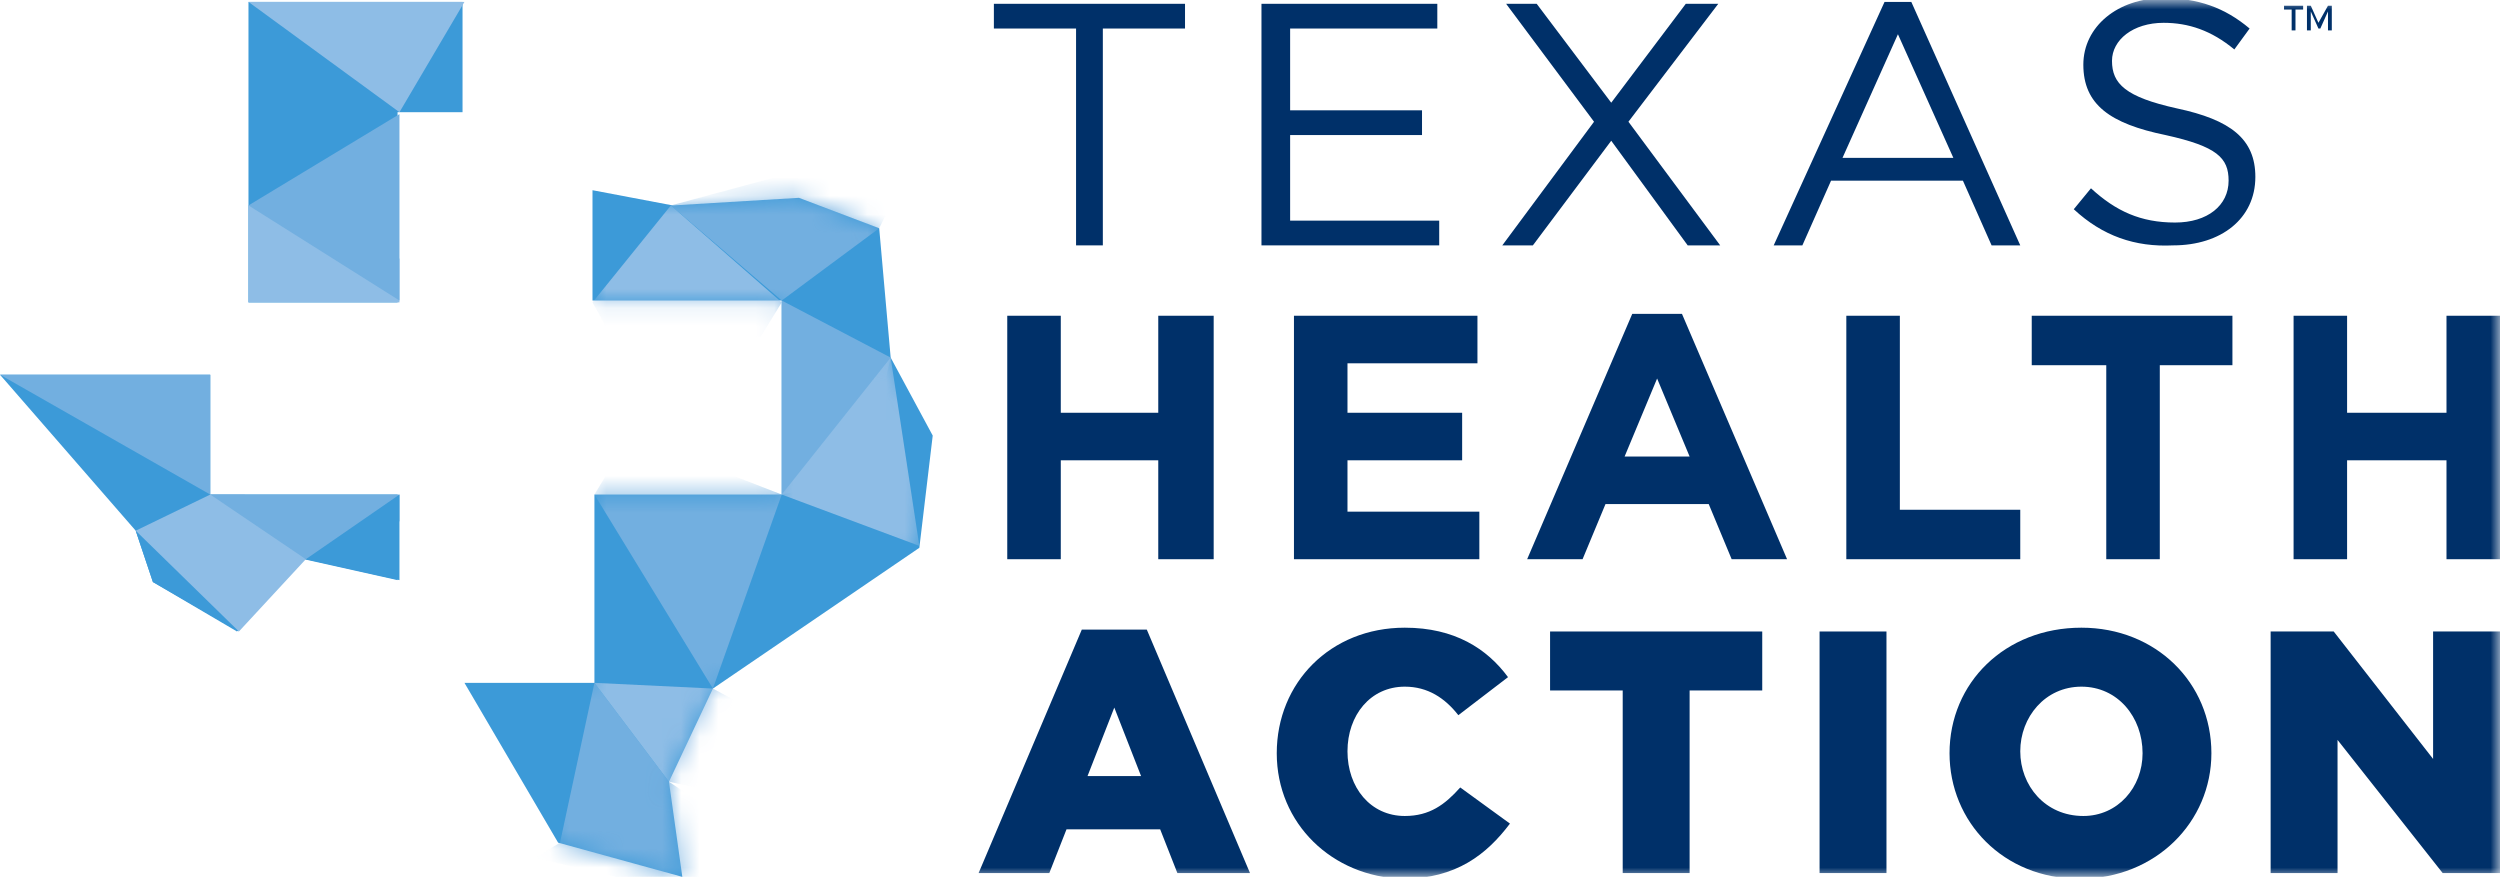
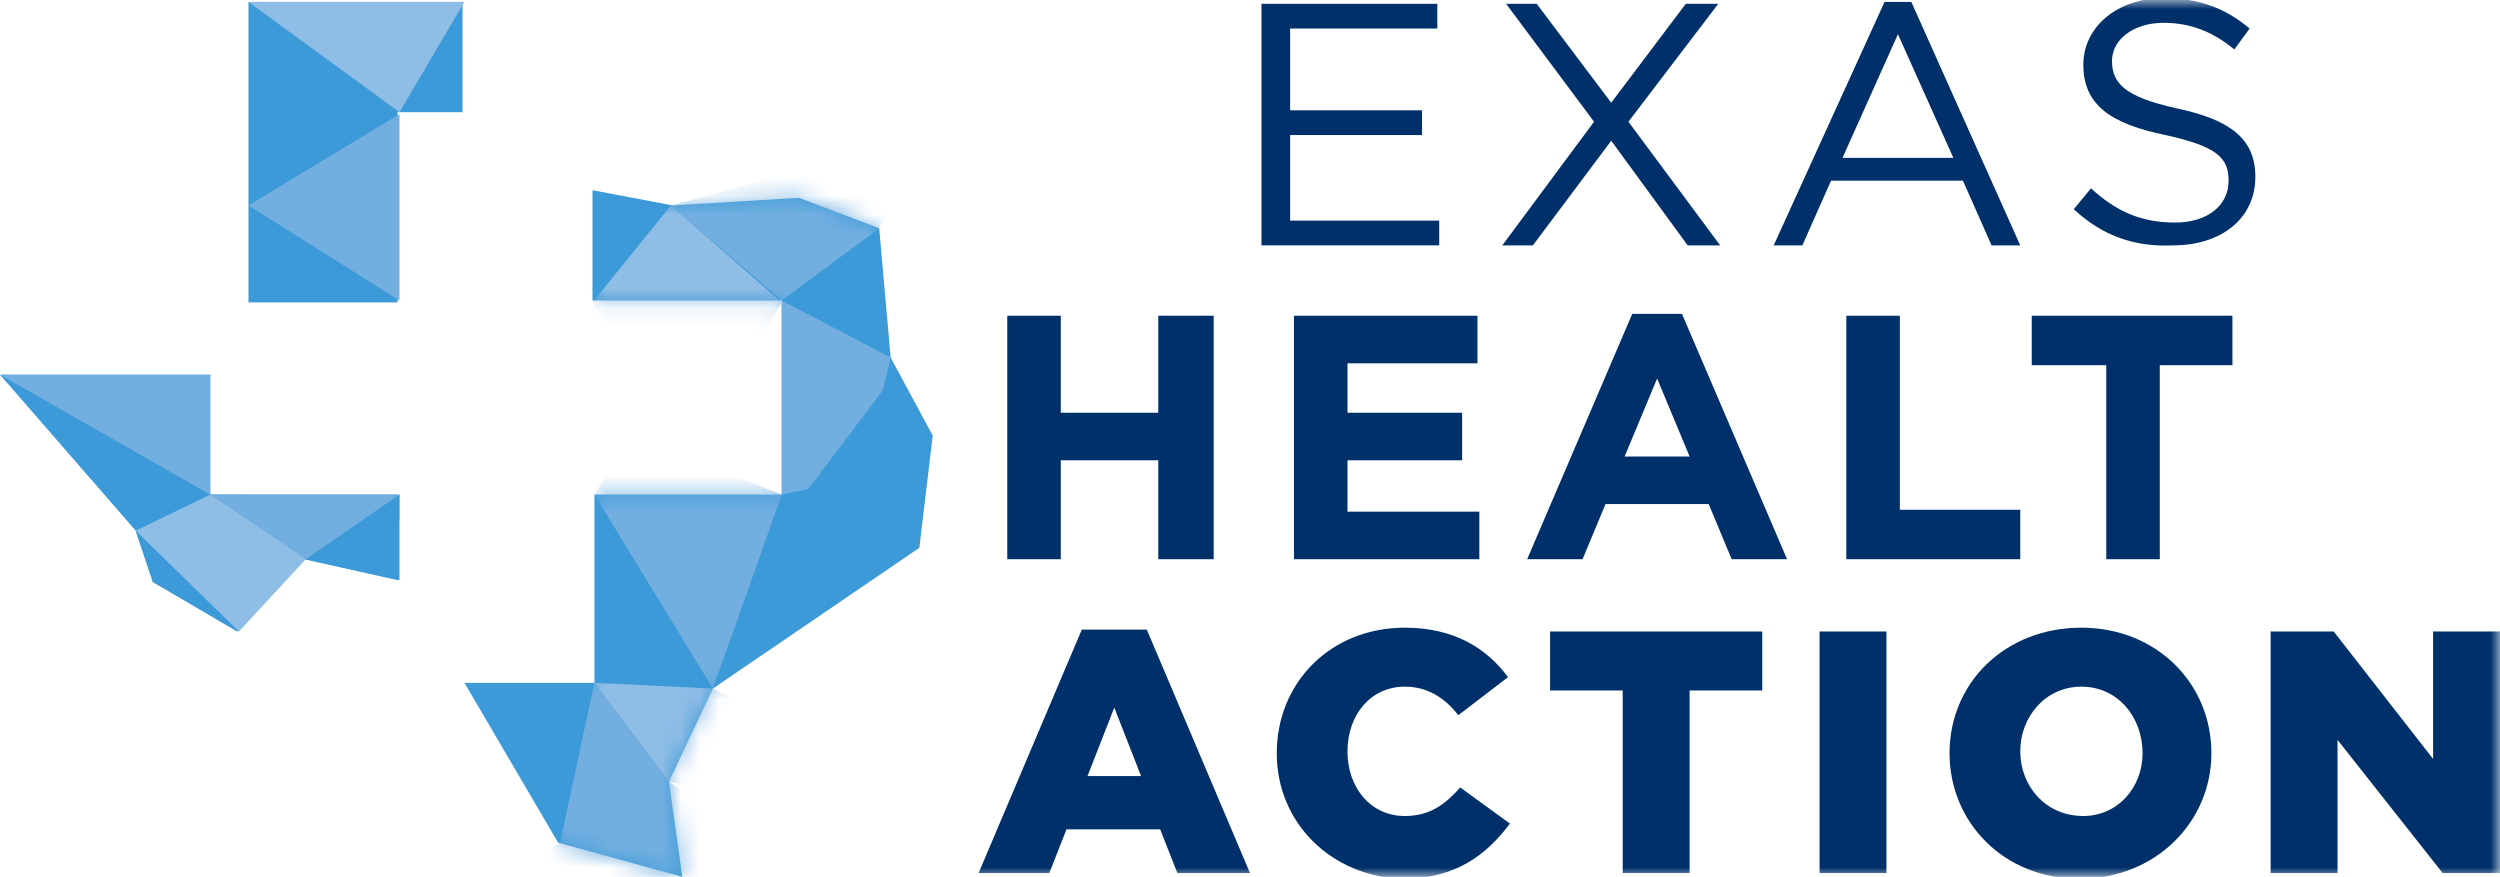
<svg xmlns="http://www.w3.org/2000/svg" width="134" height="47" viewBox="0 0 134 47" fill="none">
  <g clip-path="url(#clip0_221_25)">
    <path d="M0 20.085L7.274 28.445L8.196 31.197L12.703 33.848L16.289 29.974L21.309 31.095V26.508H11.269V20.085H0ZM31.758 16.108H41.901V26.508H31.861V36.601H24.895L29.914 45.165L36.573 47L35.856 41.902L38.212 36.907L49.277 29.362L49.994 23.347L47.74 19.167L47.125 12.234L42.823 10.603L36.061 11.011L31.758 10.195V16.108ZM13.318 0.102V16.21H21.309V6.015H24.792V0.102H13.318Z" fill="#3C9AD8" />
    <path d="M41.901 26.508L43.335 26.202L47.33 20.9L47.74 19.167L41.901 16.108V26.508Z" fill="#72AFE0" />
    <path d="M7.274 28.445L8.196 31.197L12.806 33.848L9.323 28.547L7.274 28.445Z" fill="#3C9AD8" />
    <path d="M11.269 26.508L7.274 28.445L12.806 33.848L16.391 29.974L13.113 26.508H11.269Z" fill="#8EBDE6" />
    <path d="M11.269 26.508L16.392 29.974L19.977 29.158L21.411 27.935V26.508H11.269Z" fill="#72AFE0" />
-     <path d="M13.318 11.011V16.21H21.411V13.866L17.313 11.419L13.42 11.011H13.318Z" fill="#8EBDE6" />
    <path d="M13.318 0.102L21.411 6.015L24.894 0.102H13.318Z" fill="#8EBDE6" />
    <path d="M13.318 11.011L21.411 16.108V6.117L13.318 11.011Z" fill="#72AFE0" />
    <path d="M0 20.085L11.269 26.508V20.085H0Z" fill="#72AFE0" />
    <path d="M21.411 26.508L16.392 29.974L21.411 31.095V26.508Z" fill="#3C9AD8" />
    <mask id="mask0_221_25" style="mask-type:luminance" maskUnits="userSpaceOnUse" x="0" y="0" width="50" height="47">
      <path d="M0 20.085L7.274 28.445L8.196 31.197L12.703 33.848L16.391 29.974L21.411 31.095V26.508H11.269V20.085H0ZM31.758 16.108H41.901V26.508H31.861V36.601H24.895L29.914 45.165L36.573 47L35.856 41.902L38.212 36.907L49.277 29.362L49.994 23.347L47.74 19.167L47.125 12.234L42.823 10.603L36.061 11.011L31.758 10.195V16.108ZM13.318 0.102V16.21H21.309V6.015H24.792V0.102H13.318Z" fill="white" />
    </mask>
    <g mask="url(#mask0_221_25)">
      <path d="M31.861 36.601L35.856 41.902L37.7 43.126L38.52 47.612C38.52 47.612 37.905 48.121 37.803 48.121C37.7 48.121 28.685 45.98 28.685 45.98L30.017 45.165L31.861 36.601Z" fill="#72AFE0" />
    </g>
    <mask id="mask1_221_25" style="mask-type:luminance" maskUnits="userSpaceOnUse" x="0" y="0" width="50" height="47">
      <path d="M0 20.085L7.274 28.445L8.196 31.197L12.703 33.848L16.391 29.974L21.411 31.095V26.508H11.269V20.085H0ZM31.758 16.108H41.901V26.508H31.861V36.601H24.895L29.914 45.165L36.573 47L35.856 41.902L38.212 36.907L49.277 29.362L49.994 23.347L47.74 19.167L47.125 12.234L42.823 10.603L36.061 11.011L31.758 10.195V16.108ZM13.318 0.102V16.21H21.309V6.015H24.792V0.102H13.318Z" fill="white" />
    </mask>
    <g mask="url(#mask1_221_25)">
      <path d="M39.339 37.518L37.291 42.208L35.856 41.902L31.861 36.601L38.212 36.907L39.339 37.518Z" fill="#8EBDE6" />
    </g>
    <mask id="mask2_221_25" style="mask-type:luminance" maskUnits="userSpaceOnUse" x="0" y="0" width="50" height="47">
      <path d="M0 20.085L7.274 28.445L8.196 31.197L12.703 33.848L16.391 29.974L21.411 31.095V26.508H11.269V20.085H0ZM31.758 16.108H41.901V26.508H31.861V36.601H24.895L29.914 45.165L36.573 47L35.856 41.902L38.212 36.907L49.277 29.362L49.994 23.347L47.74 19.167L47.125 12.234L42.823 10.603L36.061 11.011L31.758 10.195V16.108ZM13.318 0.102V16.21H21.309V6.015H24.792V0.102H13.318Z" fill="white" />
    </mask>
    <g mask="url(#mask2_221_25)">
      <path d="M37.7 24.876L32.783 24.978L31.861 26.508L38.212 36.907L41.901 26.508L37.7 24.876Z" fill="#72AFE0" />
    </g>
    <mask id="mask3_221_25" style="mask-type:luminance" maskUnits="userSpaceOnUse" x="0" y="0" width="50" height="47">
      <path d="M0 20.085L7.274 28.445L8.196 31.197L12.703 33.848L16.391 29.974L21.411 31.095V26.508H11.269V20.085H0ZM31.758 16.108H41.901V26.508H31.861V36.601H24.895L29.914 45.165L36.573 47L35.856 41.902L38.212 36.907L49.277 29.362L49.994 23.347L47.74 19.167L47.125 12.234L42.823 10.603L36.061 11.011L31.758 10.195V16.108ZM13.318 0.102V16.21H21.309V6.015H24.792V0.102H13.318Z" fill="white" />
    </mask>
    <g mask="url(#mask3_221_25)">
-       <path d="M41.901 26.508L47.74 19.167L49.277 29.26L41.901 26.508Z" fill="#8EBDE6" />
-     </g>
+       </g>
    <mask id="mask4_221_25" style="mask-type:luminance" maskUnits="userSpaceOnUse" x="0" y="0" width="50" height="47">
      <path d="M0 20.085L7.274 28.445L8.196 31.197L12.703 33.848L16.391 29.974L21.411 31.095V26.508H11.269V20.085H0ZM31.758 16.108H41.901V26.508H31.861V36.601H24.895L29.914 45.165L36.573 47L35.856 41.902L38.212 36.907L49.277 29.362L49.994 23.347L47.74 19.167L47.125 12.234L42.823 10.603L36.061 11.011L31.758 10.195V16.108ZM13.318 0.102V16.21H21.309V6.015H24.792V0.102H13.318Z" fill="white" />
    </mask>
    <g mask="url(#mask4_221_25)">
      <path d="M47.125 12.234L41.901 16.108L35.959 11.011L43.13 9.074L47.74 11.011L47.125 12.234Z" fill="#72AFE0" />
    </g>
    <mask id="mask5_221_25" style="mask-type:luminance" maskUnits="userSpaceOnUse" x="0" y="0" width="50" height="47">
      <path d="M0 20.085L7.274 28.445L8.196 31.197L12.703 33.848L16.391 29.974L21.411 31.095V26.508H11.269V20.085H0ZM31.758 16.108H41.901V26.508H31.861V36.601H24.895L29.914 45.165L36.573 47L35.856 41.902L38.212 36.907L49.277 29.362L49.994 23.347L47.74 19.167L47.125 12.234L42.823 10.603L36.061 11.011L31.758 10.195V16.108ZM13.318 0.102V16.21H21.309V6.015H24.792V0.102H13.318Z" fill="white" />
    </mask>
    <g mask="url(#mask5_221_25)">
      <path d="M35.959 11.011L31.758 16.21L32.783 18.046H40.774L41.901 16.21L35.959 11.011Z" fill="#8EBDE6" />
    </g>
-     <path d="M57.677 1.529H53.272V0.204H63.517V1.529H59.112V13.152H57.677V1.529Z" fill="#003069" />
    <path d="M67.615 0.204H77.04V1.529H69.151V5.913H76.22V7.239H69.151V11.826H77.142V13.152H67.615V0.204Z" fill="#003069" />
    <path d="M85.44 6.525L80.728 0.204H82.367L86.362 5.505L90.358 0.204H92.099L87.284 6.525L92.202 13.152H90.46L86.362 7.544L82.162 13.152H80.523L85.44 6.525Z" fill="#003069" />
    <path d="M101.729 1.835L104.7 8.462H98.758L101.729 1.835ZM101.012 0.102L95.07 13.152H96.607L98.144 9.685H105.213L106.749 13.152H108.286L102.446 0.102H101.012Z" fill="#003069" />
    <mask id="mask6_221_25" style="mask-type:luminance" maskUnits="userSpaceOnUse" x="0" y="0" width="134" height="47">
      <path d="M134 0H0V47H134V0Z" fill="white" />
    </mask>
    <g mask="url(#mask6_221_25)">
      <path d="M111.154 11.215L112.076 10.093C113.408 11.317 114.74 11.928 116.584 11.928C118.326 11.928 119.453 11.011 119.453 9.685C119.453 8.462 118.838 7.85 116.072 7.239C113.101 6.627 111.667 5.607 111.667 3.466C111.667 1.427 113.511 -0.102 115.969 -0.102C117.813 -0.102 119.248 0.408 120.579 1.529L119.76 2.651C118.531 1.631 117.301 1.223 115.969 1.223C114.33 1.223 113.203 2.141 113.203 3.262C113.203 4.486 113.92 5.2 116.687 5.811C119.555 6.423 120.887 7.443 120.887 9.482C120.887 11.725 119.043 13.152 116.482 13.152C114.433 13.254 112.691 12.642 111.154 11.215Z" fill="#003069" />
    </g>
    <mask id="mask7_221_25" style="mask-type:luminance" maskUnits="userSpaceOnUse" x="0" y="0" width="134" height="47">
      <path d="M134 0H0V47H134V0Z" fill="white" />
    </mask>
    <g mask="url(#mask7_221_25)">
      <path d="M53.989 16.924H56.858V22.124H62.083V16.924H65.053V29.974H62.083V24.672H56.858V29.974H53.989V16.924Z" fill="#003069" />
    </g>
    <mask id="mask8_221_25" style="mask-type:luminance" maskUnits="userSpaceOnUse" x="0" y="0" width="134" height="47">
      <path d="M134 0H0V47H134V0Z" fill="white" />
    </mask>
    <g mask="url(#mask8_221_25)">
      <path d="M69.356 16.924H79.191V19.473H72.225V22.124H78.371V24.672H72.225V27.425H79.293V29.974H69.356V16.924Z" fill="#003069" />
    </g>
    <mask id="mask9_221_25" style="mask-type:luminance" maskUnits="userSpaceOnUse" x="0" y="0" width="134" height="47">
      <path d="M134 0H0V47H134V0Z" fill="white" />
    </mask>
    <g mask="url(#mask9_221_25)">
      <path d="M87.489 16.822H90.153L95.787 29.974H92.817L91.587 27.017H86.055L84.826 29.974H81.855L87.489 16.822ZM90.563 24.469L88.821 20.288L87.079 24.469H90.563Z" fill="#003069" />
    </g>
    <mask id="mask10_221_25" style="mask-type:luminance" maskUnits="userSpaceOnUse" x="0" y="0" width="134" height="47">
      <path d="M134 0H0V47H134V0Z" fill="white" />
    </mask>
    <g mask="url(#mask10_221_25)">
      <path d="M98.963 16.924H101.832V27.323H108.286V29.974H98.963V16.924Z" fill="#003069" />
    </g>
    <mask id="mask11_221_25" style="mask-type:luminance" maskUnits="userSpaceOnUse" x="0" y="0" width="134" height="47">
      <path d="M134 0H0V47H134V0Z" fill="white" />
    </mask>
    <g mask="url(#mask11_221_25)">
      <path d="M112.896 19.575H108.901V16.924H119.658V19.575H115.765V29.974H112.896V19.575Z" fill="#003069" />
    </g>
    <mask id="mask12_221_25" style="mask-type:luminance" maskUnits="userSpaceOnUse" x="0" y="0" width="134" height="47">
-       <path d="M134 0H0V47H134V0Z" fill="white" />
-     </mask>
+       </mask>
    <g mask="url(#mask12_221_25)">
      <path d="M122.936 16.924H125.804V22.124H131.132V16.924H134V29.974H131.132V24.672H125.804V29.974H122.936V16.924Z" fill="#003069" />
    </g>
    <mask id="mask13_221_25" style="mask-type:luminance" maskUnits="userSpaceOnUse" x="0" y="0" width="134" height="47">
      <path d="M134 0H0V47H134V0Z" fill="white" />
    </mask>
    <g mask="url(#mask13_221_25)">
      <path d="M57.985 33.746H61.468L67 46.796H63.107L62.185 44.451H57.165L56.243 46.796H52.453L57.985 33.746ZM61.161 41.596L59.726 37.926L58.292 41.596H61.161Z" fill="#003069" />
    </g>
    <mask id="mask14_221_25" style="mask-type:luminance" maskUnits="userSpaceOnUse" x="0" y="0" width="134" height="47">
      <path d="M134 0H0V47H134V0Z" fill="white" />
    </mask>
    <g mask="url(#mask14_221_25)">
      <path d="M68.434 40.373C68.434 36.601 71.303 33.644 75.298 33.644C77.962 33.644 79.703 34.766 80.83 36.295L78.167 38.334C77.45 37.416 76.528 36.805 75.298 36.805C73.454 36.805 72.225 38.334 72.225 40.271C72.225 42.208 73.454 43.737 75.298 43.737C76.63 43.737 77.45 43.126 78.269 42.208L80.933 44.145C79.703 45.777 78.064 47.102 75.196 47.102C71.405 47 68.434 44.145 68.434 40.373Z" fill="#003069" />
    </g>
    <mask id="mask15_221_25" style="mask-type:luminance" maskUnits="userSpaceOnUse" x="0" y="0" width="134" height="47">
      <path d="M134 0H0V47H134V0Z" fill="white" />
    </mask>
    <g mask="url(#mask15_221_25)">
      <path d="M86.977 37.009H83.084V33.848H94.456V37.009H90.563V46.796H86.977V37.009Z" fill="#003069" />
    </g>
    <mask id="mask16_221_25" style="mask-type:luminance" maskUnits="userSpaceOnUse" x="0" y="0" width="134" height="47">
      <path d="M134 0H0V47H134V0Z" fill="white" />
    </mask>
    <g mask="url(#mask16_221_25)">
      <path d="M101.115 33.848H97.529V46.796H101.115V33.848Z" fill="#003069" />
    </g>
    <mask id="mask17_221_25" style="mask-type:luminance" maskUnits="userSpaceOnUse" x="0" y="0" width="134" height="47">
      <path d="M134 0H0V47H134V0Z" fill="white" />
    </mask>
    <g mask="url(#mask17_221_25)">
      <path d="M104.495 40.373C104.495 36.601 107.466 33.644 111.564 33.644C115.56 33.644 118.531 36.601 118.531 40.373C118.531 44.043 115.56 47.102 111.462 47.102C107.364 47.102 104.495 44.043 104.495 40.373ZM114.842 40.373C114.842 38.436 113.511 36.805 111.564 36.805C109.618 36.805 108.286 38.436 108.286 40.271C108.286 42.106 109.618 43.737 111.667 43.737C113.511 43.737 114.842 42.208 114.842 40.373Z" fill="#003069" />
    </g>
    <mask id="mask18_221_25" style="mask-type:luminance" maskUnits="userSpaceOnUse" x="0" y="0" width="134" height="47">
      <path d="M134 0H0V47H134V0Z" fill="white" />
    </mask>
    <g mask="url(#mask18_221_25)">
      <path d="M121.706 33.848H125.087L130.414 40.679V33.848H134V46.796H130.927L125.292 39.659V46.796H121.706V33.848Z" fill="#003069" />
    </g>
    <mask id="mask19_221_25" style="mask-type:luminance" maskUnits="userSpaceOnUse" x="0" y="0" width="134" height="47">
      <path d="M134 0H0V47H134V0Z" fill="white" />
    </mask>
    <g mask="url(#mask19_221_25)">
-       <path d="M123.448 0.51H123.038V1.631H122.833V0.51H122.424V0.306H123.448V0.51ZM124.78 0.306H124.985V1.631H124.78V0.612L124.37 1.529H124.268L123.858 0.612V1.631H123.653V0.306H123.858L124.268 1.223L124.78 0.306Z" fill="#003069" />
-     </g>
+       </g>
  </g>
  <defs>
    <clipPath id="clip0_221_25">
      <rect width="134" height="47" fill="white" />
    </clipPath>
  </defs>
</svg>